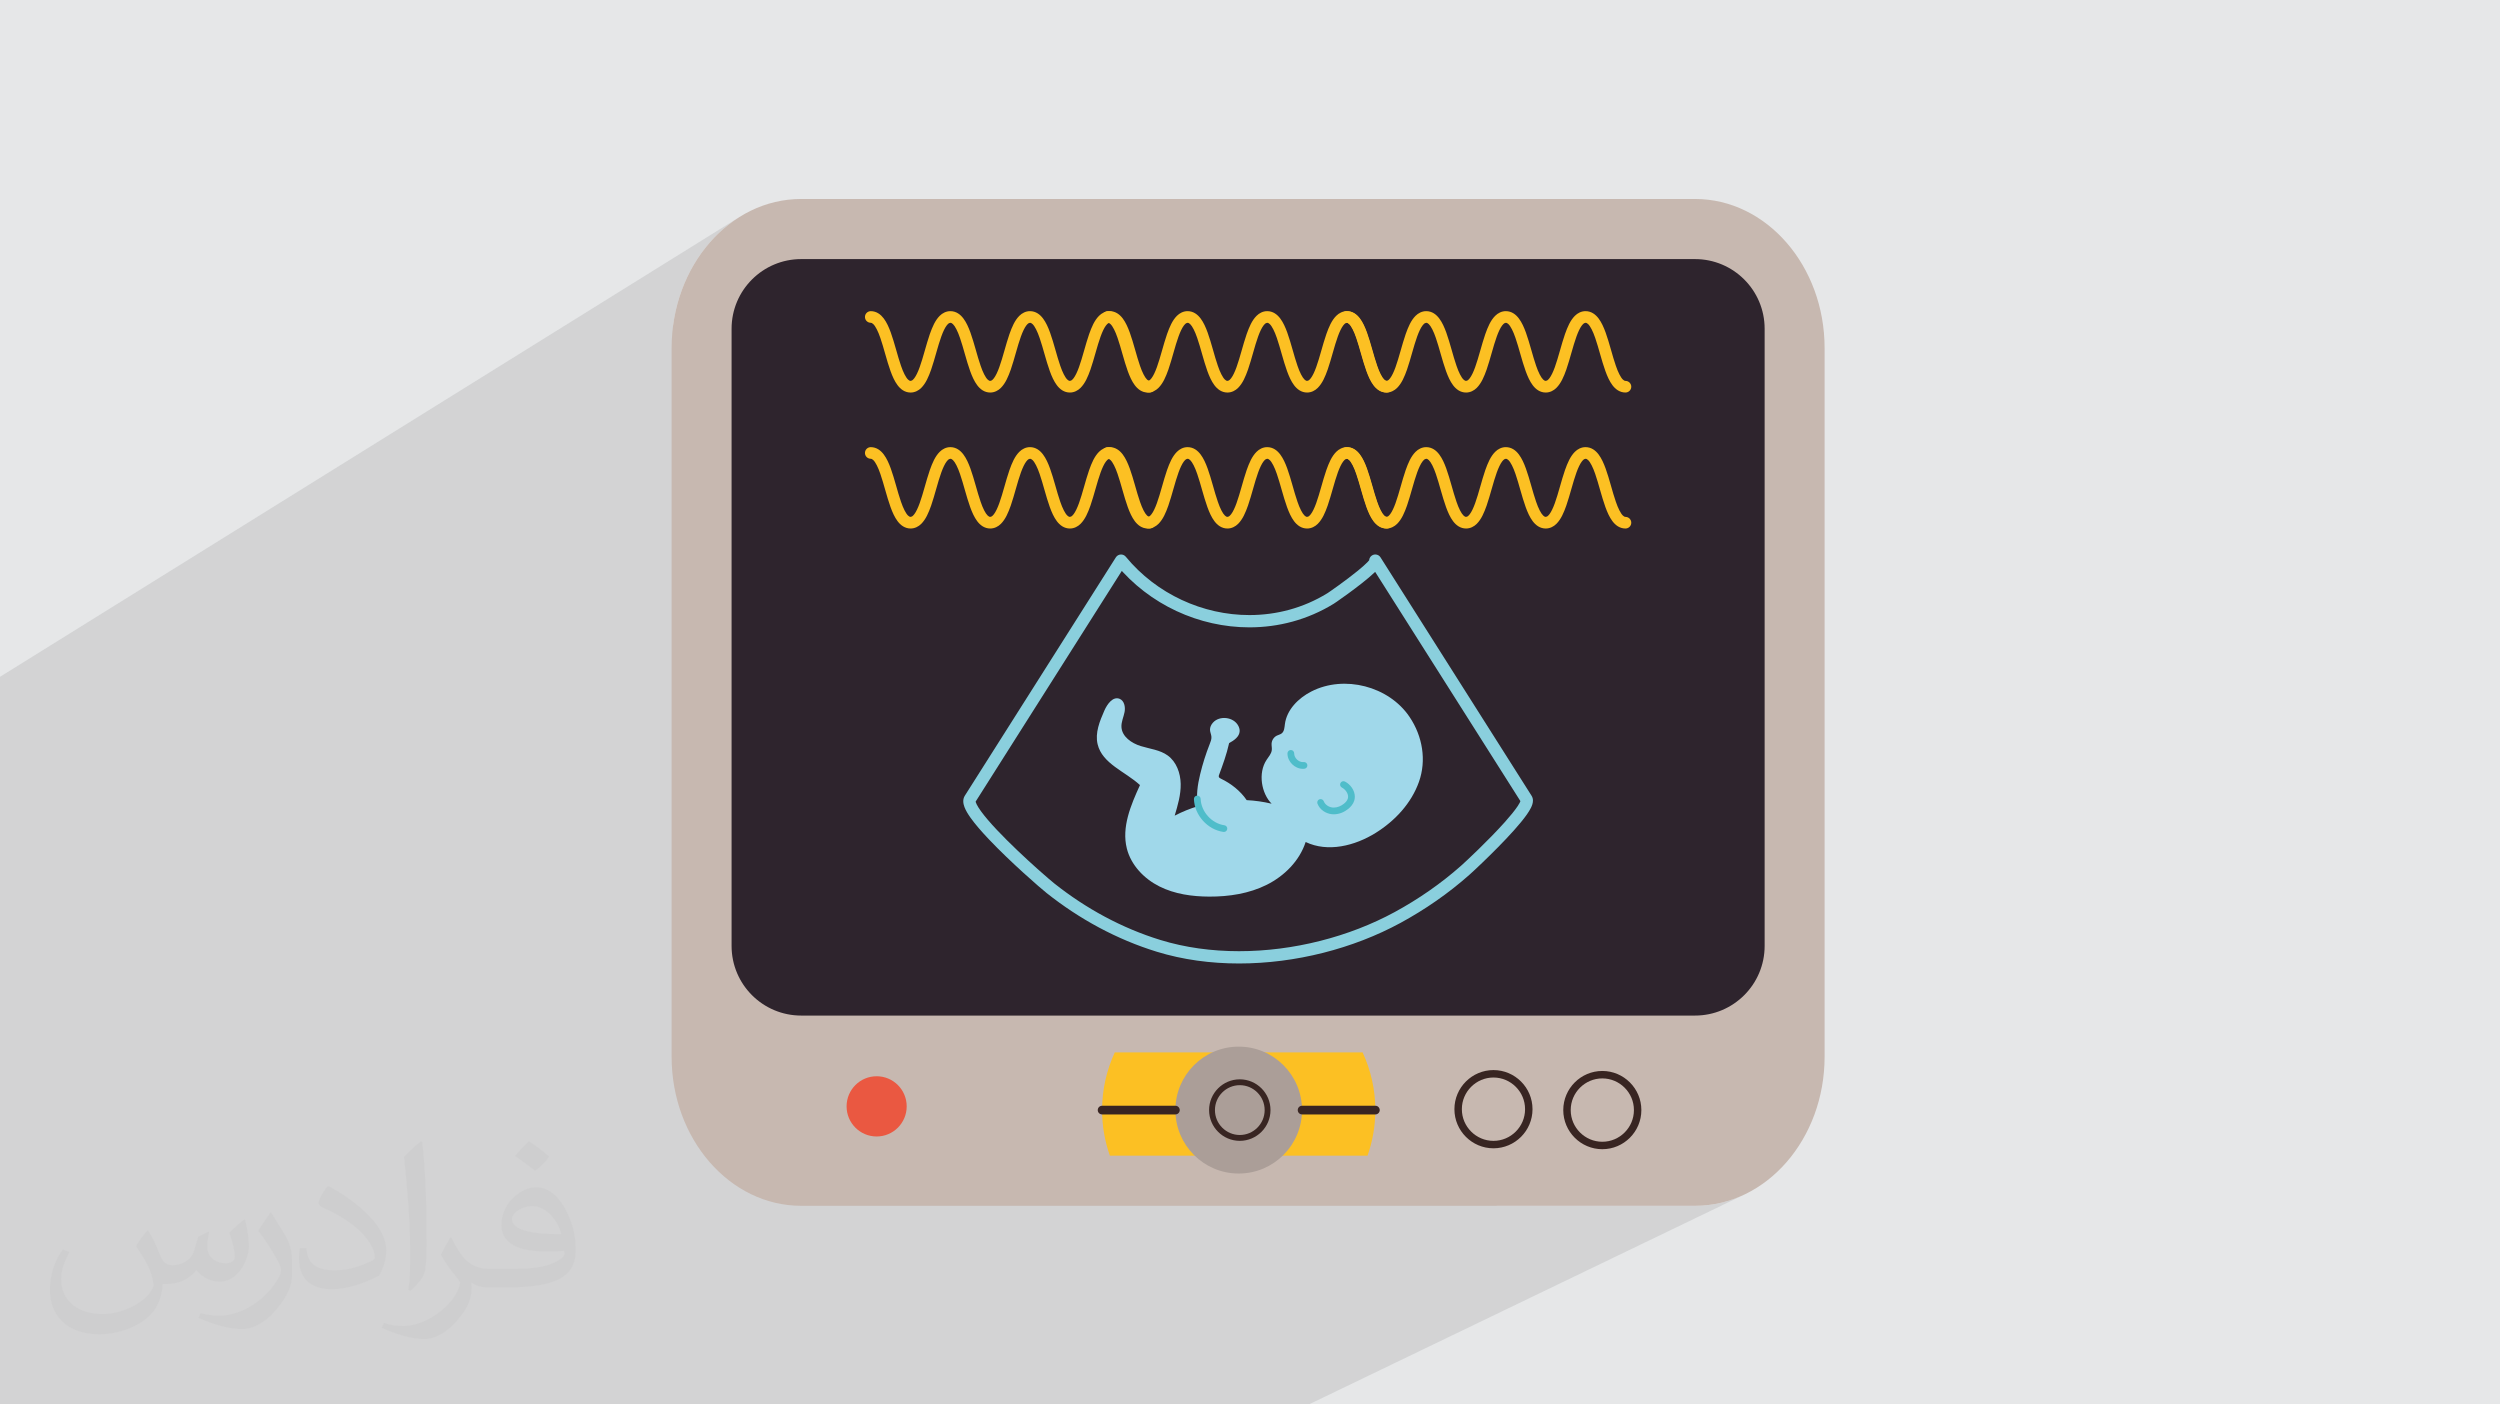
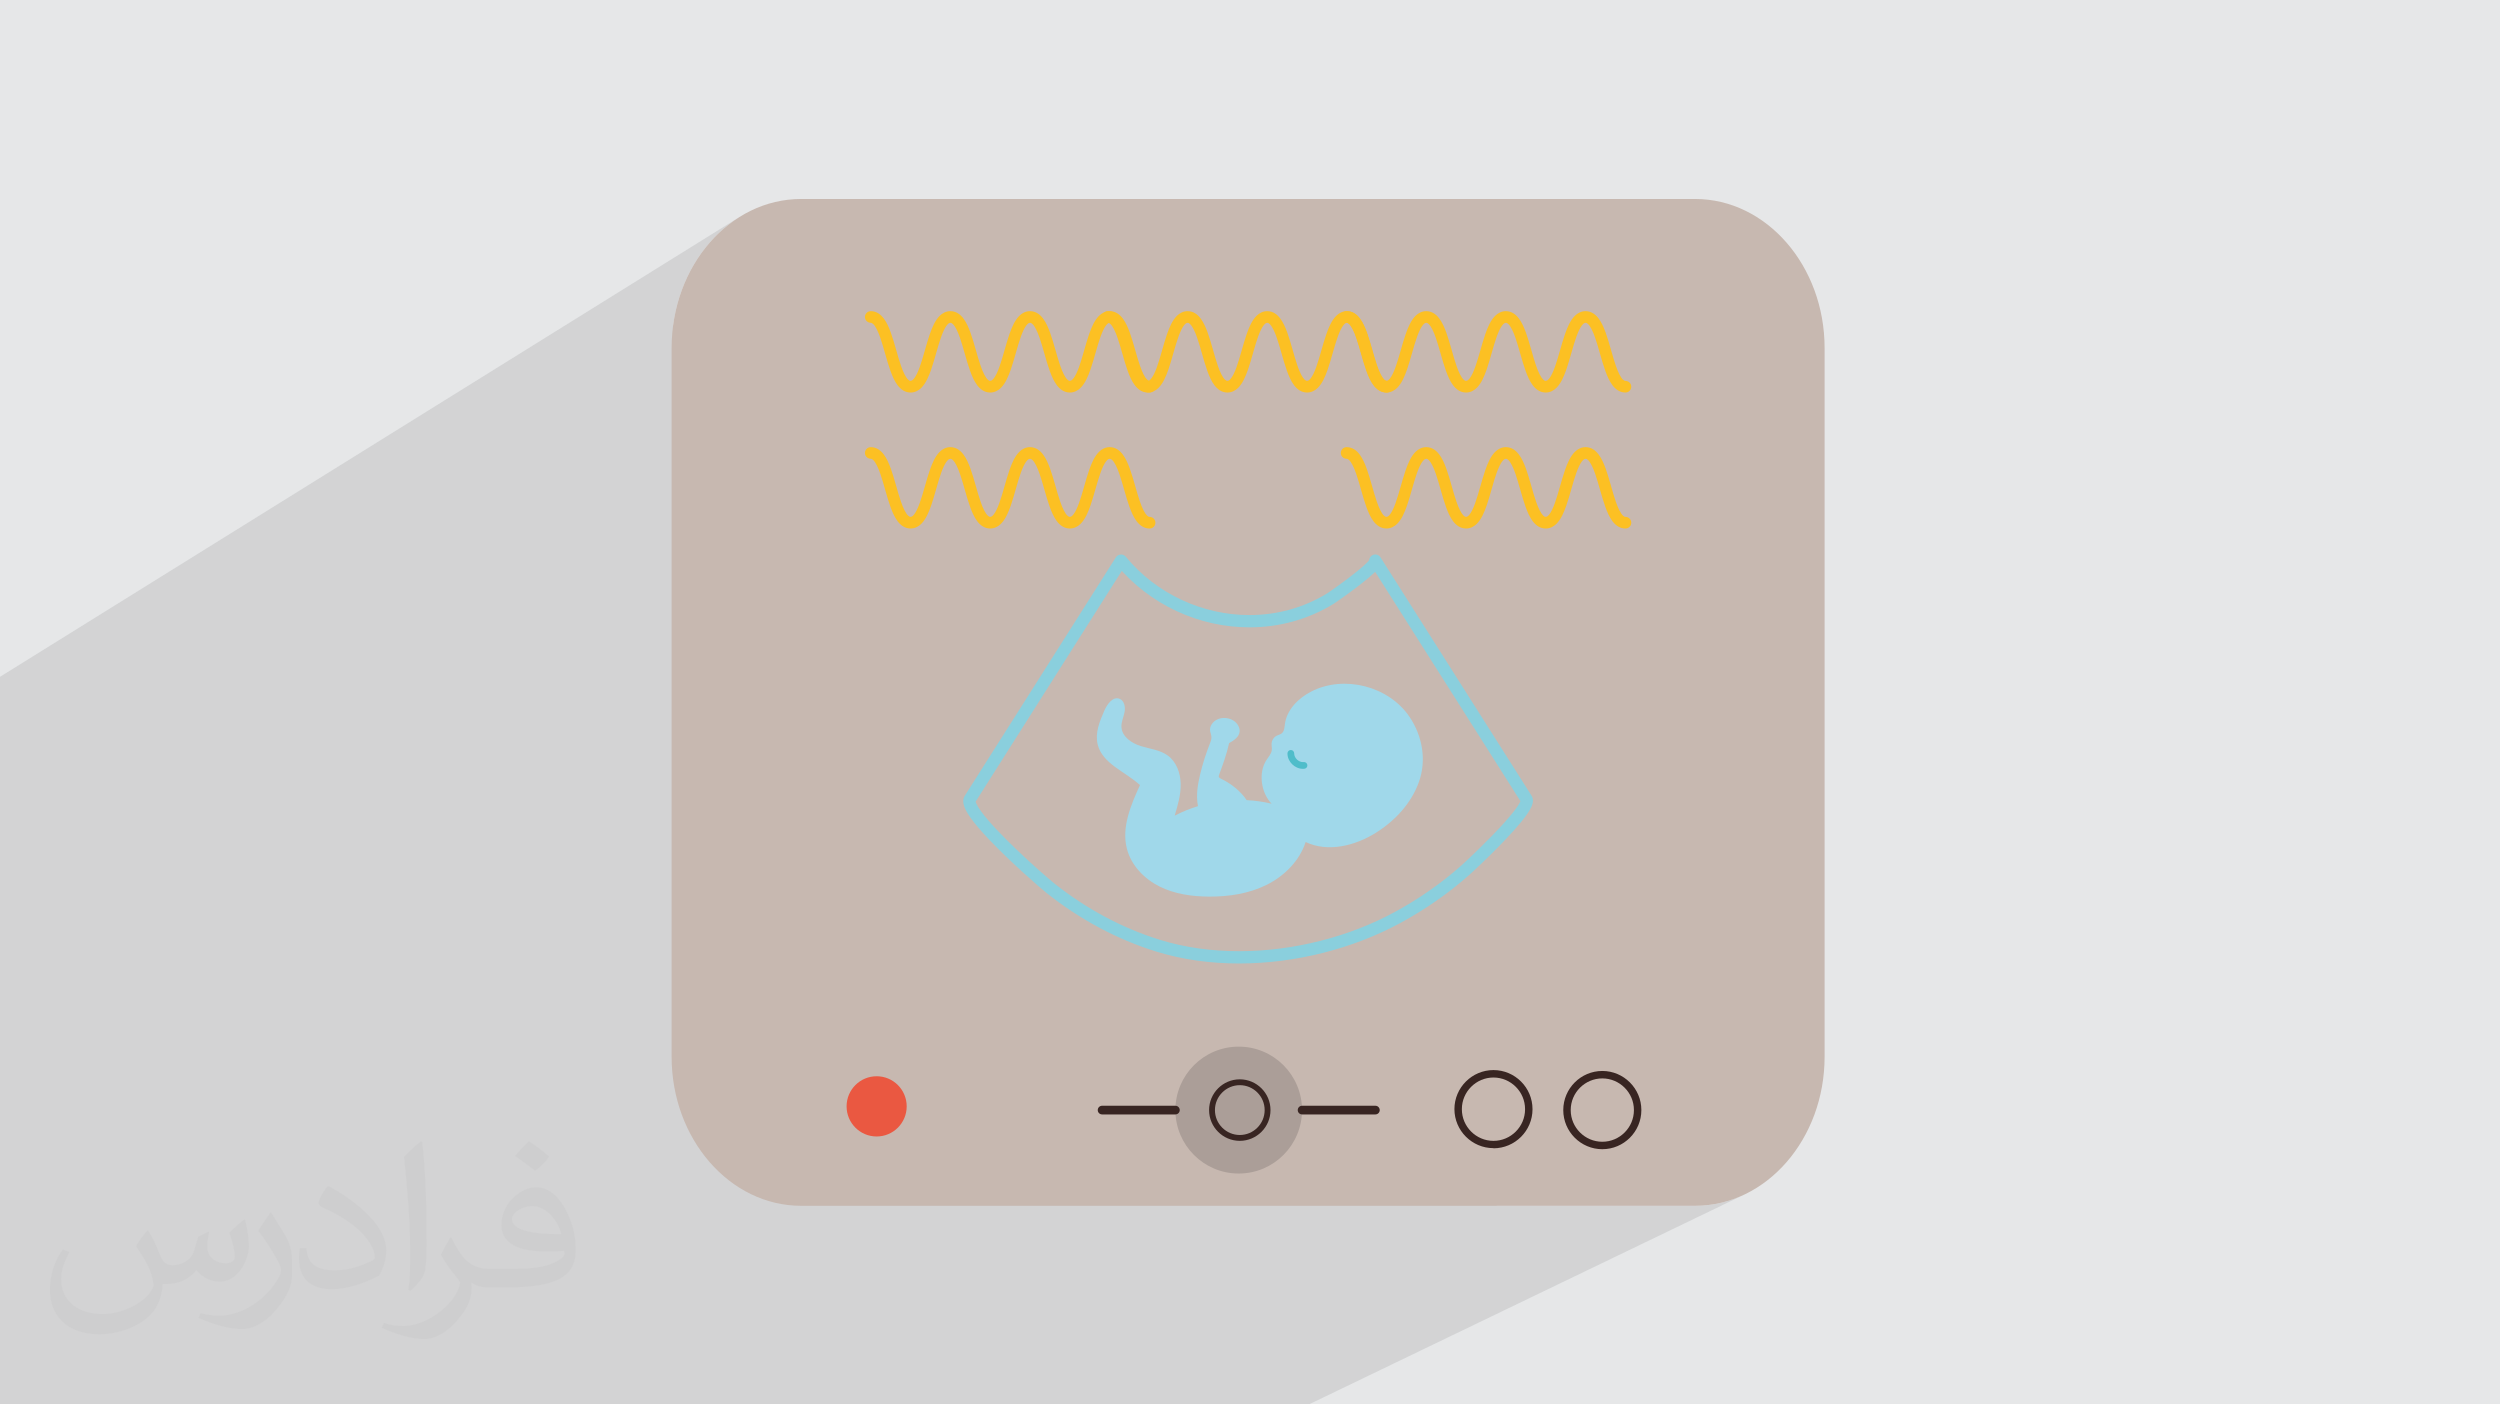
<svg xmlns="http://www.w3.org/2000/svg" xml:space="preserve" width="94.192mm" height="52.917mm" version="1.1" style="shape-rendering:geometricPrecision; text-rendering:geometricPrecision; image-rendering:optimizeQuality; fill-rule:evenodd; clip-rule:evenodd" viewBox="0 0 9419.16 5291.66">
  <defs>
    <style type="text/css">
   
    .fil0 {fill:#E6E7E8}
    .fil5 {fill:#FCC023;fill-rule:nonzero}
    .fil7 {fill:#EA5841;fill-rule:nonzero}
    .fil3 {fill:#C7B8B0;fill-rule:nonzero}
    .fil6 {fill:#AB9E98;fill-rule:nonzero}
    .fil10 {fill:#A0D8EA;fill-rule:nonzero}
    .fil9 {fill:#8ACFDD;fill-rule:nonzero}
    .fil8 {fill:#382522;fill-rule:nonzero}
    .fil11 {fill:#4FBDCA;fill-rule:nonzero}
    .fil4 {fill:#2E242D;fill-rule:nonzero}
    .fil2 {fill:#373435;fill-opacity:0.031}
    .fil1 {fill:#2B2A29;fill-opacity:0.102}
   
  </style>
  </defs>
  <g id="Layer_x0020_1">
    <polygon class="fil0" points="-0,0 9419.16,0 9419.16,5291.66 -0,5291.66 " />
    <polygon class="fil1" points="-0,4590.7 -0,4584.68 -0,4575.7 -0,4564.38 -0,4531.48 -0,4525.97 -0,4498.92 -0,4486.6 -0,4475.19 -0,4474.66 -0,4468.93 -0,4466.01 -0,4458.89 -0,4451.89 -0,4451.37 -0,4447.36 -0,4439.9 -0,4438.5 -0,4438.12 -0,4437.66 -0,4436.42 -0,4431.91 -0,4419.98 -0,4419.48 -0,4417.12 -0,4417.1 -0,4416.42 -0,4413.42 -0,4406.94 -0,4403.51 -0,4403.21 -0,4400.05 -0,4398.47 -0,4397.74 -0,4397.63 -0,4395.47 -0,4394.83 -0,4393.63 -0,4385.7 -0,4367.78 -0,4163.66 -0,4152.76 -0,4130.47 -0,4128.77 -0,4123.83 -0,4112.42 -0,4109.2 -0,4108.99 -0,4106.59 -0,4105.58 -0,4105.47 -0,4100.79 -0,4100.69 -0,4095.04 -0,4094.42 -0,4092.23 -0,4089.65 -0,4089.36 -0,4084.37 -0,4077.68 -0,4071.44 -0,4069.18 -0,4067.56 -0,4067.21 -0,4064.98 -0,4060.57 -0,4049.82 -0,4037.08 -0,4034.14 -0,4021.37 -0,4003.87 -0,4002.53 -0,3992.23 -0,3980.62 -0,3980.55 -0,3980.12 -0,3963.91 -0,3955.66 -0,3953.29 -0,3951.17 -0,3935.65 -0,3916.24 -0,3907.86 -0,3873.57 -0,3873.56 -0,3873.33 -0,3871.56 -0,3868.37 -0,3862.94 -0,3850.38 -0,3848.51 -0,3847.04 -0,3842.02 -0,3841.76 -0,3839.96 -0,3839.85 -0,3838.9 -0,3832 -0,3827.39 -0,3826.1 -0,3816.83 -0,3815.37 -0,3813.23 -0,3806.56 -0,3798.27 -0,3794.97 -0,3794.66 -0,3794.33 -0,3789.97 -0,3789.7 -0,3785.6 -0,3781.82 -0,3780.71 -0,3779.28 -0,3763.62 -0,3752.94 -0,3749.49 -0,3739.67 -0,3736.7 -0,3733 -0,3732.78 -0,3732.06 -0,3731.34 -0,3731.11 -0,3715.55 -0,3704.81 -0,3702.67 -0,3701.87 -0,3700.4 -0,3695.87 -0,3684.04 -0,3671.35 -0,3652.66 -0,3635.28 -0,3633.09 -0,3628.93 -0,3625.26 -0,3622.22 -0,3621.29 -0,3620.22 -0,3619.83 -0,3617.42 -0,3603.9 -0,3597.91 -0,3593.17 -0,3591.03 -0,3590.89 -0,3589.41 -0,3584.09 -0,3572.34 -0,3559.87 -0,3555.07 -0,3540.58 -0,3527.5 -0,3522.05 -0,3517.2 -0,3510.45 -0,3509.49 -0,3508.27 -0,3506.25 -0,3495.69 -0,3493.61 -0,3486.58 -0,3478.86 -0,3477.41 -0,3475.16 -0,3463.14 -0,3447.24 -0,3443.49 -0,3420.84 -0,3415.5 -0,3414.12 -0,3413.15 -0,3411.82 -0,3409.98 -0,3404.28 -0,3397.49 -0,3394.05 -0,3383.51 -0,3382.77 -0,3381.41 -0,3381.36 -0,3375.36 -0,3374.26 -0,3367.53 -0,3362.89 -0,3351.03 -0,3330.9 -0,3308.47 -0,3302.41 -0,3301.71 -0,3300.73 -0,3299.28 -0,3296.81 -0,3280.73 -0,3270.2 -0,3270.16 -0,3268.74 -0,3268.11 -0,3260.8 -0,3249.53 -0,3237.9 -0,3217.16 -0,3195.09 -0,3188.28 -0,3187.27 -0,3185.68 -0,3156.45 -0,3155.09 -0,3123.6 -0,3080.5 -0,3073.65 -0,3051.38 -0,3043.62 -0,2863.25 -0,2830.16 -0,2788.14 -0,2550.02 2786.05,817.59 2765.61,831.13 2745.8,845.76 2726.66,861.43 2708.22,878.13 2690.5,895.8 2673.53,914.41 2657.36,933.93 2642.01,954.33 2627.5,975.56 2613.88,997.59 2601.17,1020.38 2589.4,1043.91 2578.61,1068.13 2568.82,1093.01 2560.07,1118.51 2552.38,1144.6 2545.79,1171.24 2540.33,1198.39 2536.03,1226.03 2535.83,1227.82 2872.07,1020.93 2893.71,1007.78 2916.66,996.73 2940.77,987.91 2965.93,981.44 2991.99,977.46 3018.83,976.11 6386.07,976.11 6412.91,977.46 6438.97,981.44 6464.13,987.91 6488.24,996.73 6511.19,1007.78 6532.83,1020.93 6553.04,1036.04 6571.68,1052.98 6588.62,1071.61 6603.73,1091.82 6616.88,1113.46 6627.93,1136.4 6636.76,1160.52 6643.23,1185.67 6647.2,1211.73 6648.56,1238.57 6648.56,3563.87 6647.2,3590.71 6643.23,3616.77 6636.76,3641.92 6627.93,3666.04 6616.88,3688.98 6603.73,3710.62 6588.62,3730.83 6571.68,3749.46 6553.04,3766.4 6532.83,3781.51 6511.19,3794.66 6028.57,4035.45 6037.01,4035.02 6052.01,4035.79 6066.58,4038.04 6080.65,4041.68 6094.15,4046.65 6107,4052.86 6119.13,4060.24 6130.45,4068.73 6140.91,4078.23 6150.41,4088.69 6158.89,4100.02 6166.28,4112.14 6172.49,4124.99 6177.45,4138.5 6181.09,4152.57 6183.33,4167.15 6184.1,4182.15 6184.1,4182.71 6183.33,4197.71 6181.09,4212.29 6177.45,4226.36 6172.49,4239.87 6166.28,4252.72 6158.89,4264.84 6150.41,4276.17 6140.91,4286.63 6130.45,4296.13 6119.13,4304.61 6107,4311.99 5636.94,4543.04 6386.34,4543.04 6411.42,4542.31 6436.18,4540.13 6460.58,4536.56 6484.6,4531.61 6508.19,4525.32 6531.34,4517.74 6554.01,4508.9 6576.17,4498.82 4930.79,5291.66 4836.27,5291.66 4113.92,5291.66 4081.75,5291.66 4054.54,5291.66 4053.39,5291.66 4027.38,5291.66 3937.78,5291.66 3936.7,5291.66 3879.85,5291.66 3716.47,5291.66 3685.61,5291.66 3684.54,5291.66 3683.93,5291.66 3657.05,5291.66 3656.46,5291.66 3630.14,5291.66 3557.84,5291.66 3544.83,5291.66 3542.83,5291.66 3541.71,5291.66 3517.91,5291.66 3510.79,5291.66 3485.65,5291.66 3483.34,5291.66 3290.69,5291.66 3289.58,5291.66 3284.15,5291.66 3211.46,5291.66 3164.51,5291.66 3151.9,5291.66 3125.76,5291.66 3093.16,5291.66 3022.15,5291.66 3003.33,5291.66 3001.75,5291.66 2987.61,5291.66 2957.13,5291.66 2912.48,5291.66 2883.3,5291.66 2851.65,5291.66 2841.13,5291.66 2828.99,5291.66 2745.74,5291.66 2736.64,5291.66 2725.95,5291.66 2719.54,5291.66 2699.47,5291.66 2698.93,5291.66 2695.67,5291.66 2692.03,5291.66 2678.28,5291.66 2613.79,5291.66 2612.97,5291.66 2607.35,5291.66 2577.97,5291.66 2564.13,5291.66 2546.9,5291.66 2539.62,5291.66 2536.67,5291.66 2524.08,5291.66 2518.84,5291.66 2433.15,5291.66 2415.47,5291.66 2414.66,5291.66 2318.88,5291.66 2309.6,5291.66 2307.75,5291.66 2290.34,5291.66 2289.45,5291.66 2264.14,5291.66 2263.93,5291.66 2243.79,5291.66 2215.34,5291.66 2107.8,5291.66 2062.33,5291.66 2048.74,5291.66 2007.96,5291.66 1988.49,5291.66 1982.32,5291.66 1978.65,5291.66 1965.84,5291.66 1964.09,5291.66 1907.43,5291.66 1808.95,5291.66 1748.9,5291.66 1690.09,5291.66 1667.23,5291.66 1664.01,5291.66 1609.18,5291.66 1590.01,5291.66 1412.89,5291.66 1363.67,5291.66 1289.59,5291.66 1248.17,5291.66 1248.01,5291.66 1155.77,5291.66 1097.19,5291.66 990.65,5291.66 989.1,5291.66 980.65,5291.66 954.02,5291.66 916.85,5291.66 902.1,5291.66 902.07,5291.66 897.94,5291.66 893.81,5291.66 890.34,5291.66 886.28,5291.66 885.28,5291.66 884.14,5291.66 540.21,5291.66 536.75,5291.66 527.62,5291.66 524.95,5291.66 523.1,5291.66 511.19,5291.66 497.42,5291.66 485.67,5291.66 466.32,5291.66 465.98,5291.66 316.08,5291.66 310.4,5291.66 291.88,5291.66 216.9,5291.66 213.08,5291.66 174.71,5291.66 156.51,5291.66 145.45,5291.66 140.77,5291.66 134.88,5291.66 125.86,5291.66 87.56,5291.66 84.11,5291.66 72.76,5291.66 63.28,5291.66 59.16,5291.66 48.2,5291.66 45.56,5291.66 34.27,5291.66 14.33,5291.66 14.1,5291.66 10.92,5291.66 -0,5291.66 -0,5283.67 -0,5276.34 -0,5219.55 -0,5217.04 -0,5213.78 -0,5206.1 -0,5192.21 -0,5182.77 -0,5170.74 -0,5155.37 -0,5153.57 -0,5147.88 -0,5140.88 -0,5134.81 -0,5133.88 -0,5128.15 -0,5124.71 -0,5116.27 -0,5103.15 -0,5101.58 -0,5087.12 -0,5075.97 -0,5057.97 -0,5055.77 -0,5054.46 -0,5050.42 -0,5049.81 -0,5044.15 -0,5043.75 -0,5043 -0,5041.34 -0,5021.21 -0,5019.06 -0,5005.43 -0,5001.24 -0,5000.95 -0,4991.89 -0,4976.03 -0,4961.61 -0,4959.78 -0,4954.13 -0,4947.06 -0,4946.68 -0,4944.03 -0,4939.99 -0,4938.49 -0,4934.52 -0,4934.34 -0,4928.3 -0,4927.95 -0,4925.98 -0,4922.46 -0,4909 -0,4908.58 -0,4896.03 -0,4849.14 -0,4839.03 -0,4819.12 -0,4809.69 -0,4809.18 -0,4802.19 -0,4801.6 -0,4800.39 -0,4782.05 -0,4773.8 -0,4773.13 -0,4761.85 -0,4739.86 -0,4716.2 -0,4712.48 -0,4683.89 -0,4674.17 -0,4656.35 -0,4649.34 -0,4648.79 " />
    <path class="fil2" d="M557.98 4636.29c17.98,27.25 29.64,53.44 41.02,82.55 8.46,16.94 12.95,48.16 52.65,48.16 11.63,0 28.32,-3.43 43.13,-11.63 16.66,-8.74 29.36,-21.97 35.99,-42.06l15.87 -53.44 38.63 -19.05 2.64 2.64c-5.28,20.12 -6.6,39.42 -6.6,54.51 0,44.7 38.63,61.65 69.32,61.65 17.98,0 34.14,-8.74 34.14,-25.15 0,-21.16 -8.99,-57.15 -20.65,-89.43 17.98,-17.98 35.99,-35.99 56.62,-50.55l3.17 1.6c8.99,38.1 14.02,75.67 14.02,100.81 0,24.61 -10.85,51.87 -19.84,69.6 -18.52,34.92 -51.33,62.71 -91.01,62.71 -30.15,0 -63.75,-15.09 -86.79,-43.13l-1.32 0c-21.69,27 -55.3,51.33 -109.02,51.33l-16.66 0c-2.64,35.46 -10.31,60.58 -21.97,83.08 -32,62.43 -127,106.63 -216.43,106.63 -124.36,0 -186.79,-71.7 -186.79,-167.21 0,-59 19.3,-113.77 48.95,-152.65l24.33 10.06c-18.52,35.46 -30.96,68.78 -30.96,101.6 0,89.43 72.77,132.03 156.64,132.03 77.8,0 174.09,-49.48 191.57,-106.88 -6.6,-62.71 -30.15,-92.07 -66.14,-149.22 10.85,-19.05 24.87,-38.1 42.34,-58.47l3.17 0 0 0 0 0 -0.02 -0.09zm1434.31 -336.55c26.19,16.41 51.87,35.71 76.99,57.94 -14.02,19.84 -31.5,37.85 -53.19,53.72 -25.15,-20.37 -50.27,-37.85 -75.95,-56.36 17.45,-19.58 34.67,-38.35 52.12,-55.3l0 0 0 0 0 0 0 0 0 0 0.03 0zm13.49 244.48c-42.34,0 -76.99,27.79 -76.99,48.41 0,44.2 84.66,57.94 186,57.4 -12.7,-51.87 -57.15,-105.84 -109.02,-105.84l0.01 0.03zm-95 236.55c55.04,0 103.2,-1.6 139.95,-10.85 41.02,-10.31 75.67,-30.96 75.67,-45.24 0,-3.71 0,-8.2 -1.32,-11.91 -23.01,2.11 -49.48,2.11 -72.49,2.11 -74.6,0 -131.75,-16.94 -154.25,-58.75 -5.56,-11.63 -9.52,-24.61 -9.52,-39.42 0,-40.49 17.45,-79.91 48.16,-107.16 25.65,-22.48 53.97,-36.5 82.8,-36.5 52.12,0 93.65,41.81 122.76,107.7 15.87,35.99 26.72,77.52 26.72,129.92 0,34.92 -9.52,64.29 -31.22,85.98 -40.49,39.17 -115.09,53.97 -229.39,53.97l-51.87 0 0 0 -13.49 0c-28.32,0 -48.69,-5.03 -64.82,-17.45l-2.64 0c0.79,6.6 1.32,12.95 1.32,19.05 0,25.65 -8.46,58.47 -25.65,84.66 -50.8,75.41 -105.84,108.2 -153.47,108.2 -48.16,0 -107.16,-18.52 -160.35,-42.6l9.52 -18.52c17.2,7.14 41.02,11.91 73.81,11.91 85.98,0 198.96,-82.55 212.98,-163.25 -3.17,-6.6 -8.99,-15.34 -17.2,-24.61 -25.15,-29.9 -41.02,-54.76 -55.83,-80.95 12.7,-25.15 24.33,-45.24 35.18,-63.5l4.5 -0.53c36.78,74.88 70.1,117.73 144.45,117.73l11.63 0 0 0 53.97 0 0 0 0 0 0 0 0 0 0 0 0.09 0.01zm-372.54 79.12c6.35,-34.39 6.88,-73.02 6.88,-109.02l0 -53.44c0,-99.75 -12.7,-244.73 -23.01,-339.19 17.98,-19.3 43.13,-42.06 62.97,-57.4l5.82 1.6c13.49,118.8 16.66,256.39 16.66,383.64 0,33.35 -1.32,65.89 -4.5,89.69 -1.85,30.15 -19.3,52.91 -56.62,87.83l-8.2 -3.71zm-383.38 -157.43c1.85,46.84 24.87,83.62 105.31,83.62 50.01,0 92.33,-12.95 139.17,-35.18 8.46,-3.71 12.95,-8.74 12.95,-12.95 0,-29.36 -22.48,-68.25 -60.32,-103.71 -36.78,-33.35 -85.47,-62.71 -130.96,-82.3 -15.62,-6.6 -20.65,-13.49 -20.65,-20.12 0,-13.49 17.98,-41.81 32.82,-62.18l5.03 -0.53c52.12,27.25 110.34,67.74 153.47,112.7 39.17,41.53 63.5,83.62 63.5,129.39 0,33.86 -10.31,65.61 -27,95.25 -57.15,28.83 -118.01,50.8 -178.33,50.8 -73.28,0 -123.29,-34.39 -123.29,-115.09 0,-8.74 0,-22.22 3.17,-39.7l25.15 0 0 0 0 0 0 0 0 0 0 0 -0.02 0zm-132.57 -133.1l45.52 73.56c16.66,27.25 32.28,56.9 32.28,103.71l0 59.79c0,48.41 -30.96,100.28 -80.95,151.61 -39.17,34.67 -73.81,49.48 -105.84,49.48 -47.62,0 -102.13,-14.81 -165.1,-41.81l7.14 -18.52c19.84,5.28 42.85,9.78 71.17,9.78 90.5,-0.53 183.08,-66.67 225.42,-147.37 5.03,-9.27 6.88,-17.98 6.88,-24.08 0,-9.27 -5.03,-19.58 -8.99,-28.83 -23.01,-43.38 -48.69,-83.08 -76.99,-119.86 14.81,-23.29 29.64,-45.77 45.77,-68l3.71 0.53 0 0 0 0 0 0 0 0 0 0 -0.02 0.01z" />
    <path class="fil3" d="M6386.34 4543.04l-3367.81 0c-269.15,0 -488.13,-252 -488.13,-561.77l0 -2669.8c0,-309.77 218.98,-561.79 488.13,-561.79l3367.81 0c269.17,0 488.15,252.02 488.15,561.79l0 2669.8c0,309.77 -218.98,561.77 -488.15,561.77z" />
-     <path class="fil4" d="M6386.07 3826.33l-3367.24 0c-144.98,0 -262.47,-117.49 -262.47,-262.46l0 -2325.3c0,-144.97 117.49,-262.46 262.47,-262.46l3367.24 0c144.97,0 262.49,117.49 262.49,262.46l0 2325.3c0,144.97 -117.52,262.46 -262.49,262.46z" />
-     <path class="fil5" d="M5152.41 4354.22c18.94,-53.75 29.36,-111.54 29.36,-171.78 0,-77.66 -17.24,-151.24 -47.89,-217.29l-933.7 0c-30.65,66.05 -47.87,139.63 -47.87,217.29 0,60.24 10.39,118.03 29.34,171.78l970.76 0z" />
    <path class="fil6" d="M4905.59 4182.44c0,132.02 -106.8,239.05 -238.55,239.05 -131.75,0 -238.55,-107.03 -238.55,-239.05 0,-132.04 106.8,-239.09 238.55,-239.09 131.75,0 238.55,107.05 238.55,239.09z" />
    <path class="fil7" d="M3416.11 4168.41c0,62.67 -50.68,113.45 -113.23,113.45 -62.52,0 -113.2,-50.78 -113.2,-113.45 0,-62.67 50.68,-113.47 113.2,-113.47 62.55,0 113.23,50.8 113.23,113.47z" />
    <path class="fil8" d="M4152.31 4198.81l276.18 0c9.05,0 16.39,-7.32 16.39,-16.37 0,-9.04 -7.34,-16.39 -16.39,-16.39l-276.18 0c-9.03,0 -16.37,7.35 -16.37,16.39 0,9.05 7.34,16.37 16.37,16.37z" />
    <path class="fil8" d="M4905.82 4198.81l276.18 0c9.05,0 16.36,-7.32 16.36,-16.37 0,-9.04 -7.31,-16.39 -16.36,-16.39l-276.18 0c-9.05,0 -16.39,7.35 -16.39,16.39 0,9.05 7.34,16.37 16.39,16.37z" />
-     <path class="fil8" d="M5626.88 4312.42l0 -14.04c-32.71,0 -62.41,-13.35 -84.06,-34.97 -21.64,-21.65 -35,-51.33 -35,-84.06l0 -0.59c0,-32.74 13.36,-62.44 35,-84.06 21.65,-21.62 51.35,-34.98 84.06,-34.98 32.74,0 62.42,13.36 84.06,34.98 21.63,21.62 34.98,51.32 34.98,84.06l0 0.59c0,32.73 -13.35,62.41 -34.98,84.06 -21.64,21.62 -51.32,34.97 -84.06,34.97l0 28.05c81.01,-0.05 147.04,-66.1 147.11,-147.08l0 -0.59c-0.07,-81 -66.1,-147.06 -147.11,-147.1 -80.98,0.04 -147.06,66.1 -147.1,147.1l0 0.59c0.04,81 66.12,147.03 147.1,147.08l0 -14.01z" />
+     <path class="fil8" d="M5626.88 4312.42l0 -14.04c-32.71,0 -62.41,-13.35 -84.06,-34.97 -21.64,-21.65 -35,-51.33 -35,-84.06l0 -0.59c0,-32.74 13.36,-62.44 35,-84.06 21.65,-21.62 51.35,-34.98 84.06,-34.98 32.74,0 62.42,13.36 84.06,34.98 21.63,21.62 34.98,51.32 34.98,84.06l0 0.59c0,32.73 -13.35,62.41 -34.98,84.06 -21.64,21.62 -51.32,34.97 -84.06,34.97l0 28.05c81.01,-0.05 147.04,-66.1 147.11,-147.08l0 -0.59c-0.07,-81 -66.1,-147.06 -147.11,-147.1 -80.98,0.04 -147.06,66.1 -147.1,147.1c0.04,81 66.12,147.03 147.1,147.08l0 -14.01z" />
    <path class="fil8" d="M4671.12 4287.32l0 -11.05c-25.73,0 -49.1,-10.51 -66.11,-27.51 -17,-17.02 -27.51,-40.37 -27.51,-66.12l0 -0.44c0,-25.73 10.51,-49.08 27.51,-66.13 17.01,-16.99 40.38,-27.5 66.11,-27.5 25.76,0 49.11,10.51 66.13,27.53 17.02,17.02 27.5,40.37 27.53,66.1l0 0.44c-0.03,25.75 -10.51,49.1 -27.53,66.12 -17.02,17 -40.37,27.51 -66.13,27.51l0 22.07c63.72,-0.04 115.66,-52 115.7,-115.7l0 -0.44c-0.04,-63.7 -51.98,-115.66 -115.7,-115.7 -63.69,0.04 -115.64,52 -115.69,115.7l0 0.44c0.05,63.7 52,115.66 115.69,115.7l0 -11.02z" />
    <path class="fil8" d="M6037.01 4315.78l0 -14.03c-32.73,0 -62.44,-13.36 -84.08,-34.98 -21.63,-21.62 -34.98,-51.33 -34.98,-84.06l0 -0.56c0,-32.74 13.35,-62.44 34.98,-84.08 21.64,-21.62 51.35,-34.98 84.08,-34.98 32.71,0 62.41,13.36 84.06,34.98 21.62,21.64 34.98,51.34 34.98,84.08l0 0.56c0,32.73 -13.36,62.44 -34.98,84.06 -21.65,21.62 -51.35,34.98 -84.06,34.98l0 28.07c80.99,-0.05 147.04,-66.1 147.09,-147.11l0 -0.56c-0.05,-81.01 -66.1,-147.06 -147.09,-147.13 -81.03,0.07 -147.06,66.12 -147.12,147.13l0 0.56c0.06,81.01 66.09,147.06 147.12,147.11l0 -14.04z" />
    <g id="_2139309702224">
      <path class="fil9" d="M5751.06 3010.79l19.56 -12.4 -569.36 -898.53c-6.86,-10.8 -21.15,-14 -31.95,-7.16 -10.82,6.83 -14.04,21.14 -7.18,31.94l16.31 -10.31 -19.36 0c-0.05,2.63 0.73,6.73 3.05,10.31l16.31 -10.31 -19.36 0 15.39 0 -14.66 -4.88c-0.26,0.83 -0.71,2.34 -0.73,4.88l15.39 0 -14.66 -4.88 8.3 2.76 -7.98 -3.6 -0.32 0.84 8.3 2.76 -7.98 -3.6 2.02 0.91 -1.94 -1.05 -0.08 0.14 2.02 0.91 -1.94 -1.05c-0.15,0.47 -3.21,4.68 -7.94,9.48 -8.35,8.68 -21.78,20.47 -36.99,32.83 -22.89,18.62 -49.98,38.85 -72.21,54.9 -11.11,8.03 -21.02,15.02 -28.59,20.29 -3.77,2.63 -6.97,4.83 -9.4,6.46 -2.38,1.61 -4.21,2.8 -4.51,2.97 -90.67,55.7 -191.93,81.93 -293.16,81.94 -175.32,0.04 -350.09,-79.05 -465.79,-219.79 -4.71,-5.74 -11.89,-8.85 -19.3,-8.4 -7.43,0.45 -14.16,4.43 -18.14,10.71l-569.36 898.53 -0.4 0.64c-3.83,6.51 -5.17,13.6 -5.15,19.77 0.05,8.04 1.91,15.05 4.49,21.97 4.92,12.88 12.72,25.79 22.73,39.94 17.47,24.62 41.85,52.55 69.35,81.56 41.21,43.46 89.36,89.05 130.37,126.35 20.5,18.67 39.2,35.2 54.34,48.35 15.18,13.16 26.66,22.82 33.29,28.07 123.15,97.73 263.61,174.23 414.35,220.68 98.39,30.29 203.62,44.34 310.06,44.36 212.54,-0.05 430.02,-55.95 608.41,-152.95 92.62,-50.38 179.93,-110.75 259.06,-180.82 7.42,-6.57 25.41,-23.14 48.67,-45.47 34.87,-33.46 81.16,-79.4 119.23,-121.92 19.06,-21.29 36.03,-41.67 48.78,-59.75 6.36,-9.1 11.7,-17.59 15.79,-25.86 3.96,-8.39 7.25,-16.23 7.45,-26.89 0.02,-5.37 -1.16,-11.95 -5.02,-18.02l-19.56 12.39 -19.57 12.38 10.66 -6.75 -12.81 0c-0.02,0.92 0.24,3.72 2.15,6.75l10.66 -6.75 -12.81 0 4.45 0 -4.44 -0.54 -0.01 0.54 4.45 0 -4.44 -0.54 -0.29 1.17c-0.89,3.22 -4.73,10.98 -10.92,20.19 -10.82,16.29 -28.42,37.79 -48.78,60.53 -30.59,34.19 -67.53,71.53 -98.88,102.1 -31.32,30.53 -57.32,54.57 -65.46,61.77 -76.35,67.61 -160.79,126.02 -250.48,174.82 -171.03,93.11 -381.91,147.36 -586.29,147.31 -102.37,0 -203.1,-13.57 -296.43,-42.31 -144.79,-44.61 -280.26,-118.29 -399.2,-212.7 -9.04,-7.18 -33.15,-27.65 -63.37,-54.65 -45.44,-40.59 -105.47,-96.57 -153.59,-147.71 -24.05,-25.53 -45.13,-49.93 -59.63,-70 -7.25,-10 -12.82,-18.94 -16.24,-25.84 -1.71,-3.46 -2.87,-6.39 -3.5,-8.49 -0.66,-2.09 -0.71,-3.27 -0.71,-3.27l-7.58 0 6.33 3.72c1.2,-1.99 1.27,-3.7 1.25,-3.72l-7.58 0 6.33 3.72 -19.95 -11.73 19.57 12.39 569.36 -898.52 -19.56 -12.4 -17.88 14.72c124.93,151.77 312.39,236.62 501.54,236.67 109.21,0.02 219.12,-28.39 317.41,-88.79 2.55,-1.57 6.2,-4.05 11.93,-7.98 19.63,-13.53 59.47,-41.91 94.96,-69.93 17.76,-14.03 34.36,-27.88 47.2,-40.19 6.43,-6.21 11.91,-11.94 16.45,-17.82 2.28,-2.97 4.33,-5.96 6.19,-9.62 1.76,-3.66 3.72,-8.01 3.84,-14.99 0.06,-4.21 -1.09,-9.7 -4.13,-14.45 -3.31,-5.23 -8.46,-8.85 -14.49,-10.2 -6.04,-1.37 -12.24,-0.29 -17.46,3.02 -5.24,3.3 -8.85,8.45 -10.21,14.48 -1.36,6.06 -0.28,12.25 3.03,17.48l569.36 898.52 19.57 -12.39z" />
      <path class="fil10" d="M5183.53 3137.77c72.57,-45.25 134.15,-111.57 162.71,-192.32 28.53,-80.74 13.89,-171.2 -35.67,-244.64 -77.93,-115.54 -245.89,-158.93 -369.84,-95.56 -48.9,25.01 -92.61,68.59 -99.69,123.14 -1.63,12.45 -2.1,26.81 -11.91,34.64 -5.33,4.24 -12.35,5.53 -18.45,8.55 -10.98,5.43 -18.74,16.89 -19.71,29.12 -0.66,8.41 1.69,16.94 0.72,25.34 -1.62,13.87 -11.76,24.95 -19.48,36.57 -33.72,50.72 -19.09,127.41 18.82,165.46 -30.82,-7.37 -62.32,-11.82 -93.95,-13.44 -23.35,-34.62 -58.79,-62.52 -96.81,-80.72 -3.47,-1.66 -7.33,-3.71 -8.25,-7.45 -0.6,-2.43 0.27,-4.99 1.16,-7.36 14.03,-37.99 28.05,-75.99 37.73,-119.32 18.49,-10.09 39.07,-24.18 39.73,-45.25 0.2,-6.87 -1.85,-13.64 -5,-19.72 -17.44,-33.93 -71.33,-40.37 -96.23,-11.5 -6.35,7.4 -10.92,16.8 -10.54,26.52 0.35,9.05 4.89,17.48 5.42,26.5 0.58,9.24 -3.02,18.14 -6.43,26.75 -14.69,37.16 -26.78,75.4 -36.12,114.27 -9.44,39.25 -15.98,80.6 -8.1,119.89 -30.28,9.27 -59.74,21.21 -87.84,35.85 11.62,-39 23.39,-78.77 22.66,-119.48 -0.73,-40.71 -15.93,-83.25 -48.82,-107.16 -29.24,-21.3 -67.28,-24.87 -101.81,-35.61 -34.55,-10.77 -70.62,-35.36 -72.57,-71.55 -1.04,-19.35 8.1,-37.64 11.74,-56.67 3.65,-19.02 -1.01,-42.94 -19.06,-49.91 -24.87,-9.61 -46.21,19.74 -56.94,44.19 -17.7,40.34 -35.79,84.34 -25.54,127.2 17.56,73.53 104.1,102.57 159.57,153.82 -34.52,75.53 -69.82,158.53 -49.46,239.04 15.86,62.69 64.73,113.61 122.41,142.62 57.66,29.02 123.47,38.22 188,38.48 74.45,0.28 150.16,-11.25 216.78,-44.57 66.61,-33.32 123.44,-90.24 146.5,-161.17 83.66,40.05 185.55,14.52 264.27,-34.55z" />
-       <path class="fil11" d="M4498.33 3010.63c1.03,30.57 13.97,59.28 33.88,81.47 19.95,22.18 47.09,38.09 77.35,42.33 6.94,0.95 13.35,-3.9 14.31,-10.83 0.98,-6.94 -3.87,-13.36 -10.82,-14.32 -23.52,-3.25 -45.63,-15.96 -61.94,-34.15 -16.34,-18.15 -26.66,-41.53 -27.4,-65.33 -0.23,-7.01 -6.09,-12.51 -13.1,-12.28 -7.01,0.22 -12.5,6.1 -12.28,13.11z" />
      <path class="fil11" d="M4850.72 2838.28l0 0.73c0.04,15.87 7.24,30.13 17.78,40.48 10.55,10.33 24.85,17.18 40.48,17.23 1.81,0 3.65,-0.1 5.48,-0.29 6.97,-0.75 12.01,-7.01 11.27,-13.98 -0.75,-6.96 -6.99,-12.02 -13.97,-11.27l-2.78 0.16c-7.88,0.05 -16.36,-3.72 -22.71,-9.97 -6.38,-6.24 -10.19,-14.48 -10.16,-22.36l0 -0.35c0.11,-7.02 -5.49,-12.78 -12.5,-12.89 -7.01,-0.1 -12.78,5.5 -12.89,12.51z" />
-       <path class="fil11" d="M5055.79 2967.21c6.5,3.42 12.61,8.9 16.81,15.16 4.25,6.28 6.56,13.16 6.54,19.39 0,2.59 -0.38,5.1 -1.18,7.57 -2.02,6.5 -7.27,13.02 -14.16,18.59 -11.16,9.11 -25.21,14.79 -38.46,14.74 -1.6,0 -3.2,-0.07 -4.78,-0.23 -14.47,-1.39 -28.59,-11.19 -33.06,-23.57 -2.49,-6.55 -9.83,-9.85 -16.39,-7.36 -6.55,2.49 -9.84,9.83 -7.35,16.38 8.97,23.06 31.06,37.32 54.2,39.81 2.47,0.24 4.92,0.36 7.38,0.36 20.33,-0.03 39.42,-8.21 54.48,-20.43 9.15,-7.48 18.04,-17.32 22.33,-30.52 1.62,-5.08 2.38,-10.26 2.38,-15.34 -0.03,-12.33 -4.31,-23.86 -10.9,-33.6 -6.61,-9.75 -15.59,-17.89 -26,-23.4 -6.19,-3.27 -13.88,-0.91 -17.15,5.3 -3.26,6.19 -0.9,13.88 5.31,17.15z" />
      <g>
        <g>
          <path class="fil5" d="M3280.72 1216.15c2.7,0.13 4.84,0.62 9.53,5.03 8.14,7.54 18.23,27.31 26.62,52.07 12.99,37.27 23.98,85.04 38.36,124.94 7.3,20.02 15.29,38.22 26.5,53.15 5.63,7.43 12.17,14.18 20.4,19.31 8.16,5.13 18.19,8.36 28.58,8.29 16.05,0.13 30.34,-7.6 40.27,-17.54 17.5,-17.63 27.66,-41.87 37.29,-68.97 14.02,-40.56 25.01,-88.25 38.17,-124.4 6.44,-18 13.58,-32.96 20.26,-41.68 3.29,-4.37 6.31,-7.1 8.55,-8.48l5.49 -1.72c2.7,0.13 4.84,0.62 9.58,5.03 8.09,7.54 18.19,27.31 26.57,52.07 13,37.27 23.98,85.04 38.36,124.94 7.3,20.02 15.29,38.22 26.47,53.15 5.63,7.43 12.21,14.18 20.4,19.31 8.16,5.13 18.19,8.36 28.58,8.29 16.06,0.13 30.33,-7.6 40.26,-17.54 17.51,-17.63 27.67,-41.87 37.31,-68.97 14.01,-40.56 25,-88.25 38.12,-124.4 6.48,-18 13.62,-32.96 20.27,-41.68 3.28,-4.37 6.34,-7.1 8.58,-8.48l5.46 -1.72c2.73,0.13 4.84,0.62 9.6,5.03 8.13,7.54 18.22,27.31 26.62,52.07 12.98,37.27 23.98,85.04 38.38,124.94 7.3,20.02 15.33,38.22 26.51,53.15 5.63,7.47 12.21,14.18 20.43,19.31 8.16,5.13 18.19,8.36 28.59,8.29 16.05,0.13 30.36,-7.57 40.26,-17.54 17.57,-17.63 27.73,-41.87 37.36,-68.97 14.05,-40.56 25.04,-88.25 38.19,-124.4 6.48,-18 13.63,-32.96 20.3,-41.68 3.32,-4.37 6.35,-7.1 8.58,-8.46l5.53 -1.74c2.73,0.13 4.87,0.62 9.6,5.03 8.14,7.54 18.26,27.31 26.65,52.07 13.03,37.27 24.01,85.04 38.42,124.94 7.3,20.02 15.33,38.22 26.52,53.18 5.65,7.44 12.23,14.15 20.45,19.28 8.16,5.13 18.2,8.36 28.58,8.29 12.12,0 21.91,-9.81 21.91,-21.87 0,-12.11 -9.79,-21.91 -21.91,-21.91 -2.72,-0.13 -4.86,-0.63 -9.6,-5.04 -8.12,-7.52 -18.26,-27.3 -26.64,-52.07 -13,-37.26 -23.98,-85.02 -38.39,-124.93 -7.34,-20.03 -15.36,-38.25 -26.54,-53.19 -5.66,-7.43 -12.24,-14.14 -20.46,-19.27 -8.16,-5.14 -18.19,-8.35 -28.59,-8.29 -16.05,-0.13 -30.36,7.56 -40.26,17.53 -17.57,17.63 -27.73,41.88 -37.36,68.98 -14.05,40.56 -25.04,88.26 -38.19,124.41 -6.49,17.99 -13.63,32.96 -20.3,41.67 -3.32,4.38 -6.35,7.11 -8.59,8.45l-5.52 1.75c-2.71,-0.13 -4.84,-0.63 -9.58,-5.04 -8.12,-7.52 -18.25,-27.3 -26.64,-52.07 -12.99,-37.26 -23.98,-85.02 -38.38,-124.93 -7.3,-20.03 -15.31,-38.22 -26.52,-53.15 -5.62,-7.47 -12.2,-14.18 -20.42,-19.31 -8.16,-5.14 -18.19,-8.35 -28.59,-8.29 -16.06,-0.13 -30.33,7.6 -40.23,17.57 -17.53,17.59 -27.66,41.84 -37.3,68.94 -14.01,40.56 -25,88.26 -38.16,124.41 -6.45,17.99 -13.58,32.96 -20.26,41.67 -3.29,4.38 -6.32,7.11 -8.56,8.49l-5.49 1.71c-2.69,-0.13 -4.8,-0.63 -9.54,-5.04 -8.12,-7.52 -18.22,-27.3 -26.57,-52.07 -13,-37.26 -23.98,-85.02 -38.36,-124.93 -7.3,-20.03 -15.29,-38.22 -26.51,-53.15 -5.62,-7.44 -12.2,-14.18 -20.39,-19.31 -8.16,-5.14 -18.19,-8.35 -28.59,-8.29 -16.05,-0.13 -30.32,7.6 -40.26,17.53 -17.5,17.63 -27.67,41.88 -37.3,68.98 -14.01,40.56 -25,88.26 -38.16,124.41 -6.44,17.99 -13.59,32.96 -20.26,41.67 -3.29,4.38 -6.35,7.11 -8.58,8.49l-5.47 1.71c-2.69,-0.13 -4.83,-0.63 -9.57,-5.04 -8.09,-7.52 -18.22,-27.3 -26.58,-52.07 -12.99,-37.26 -23.98,-85.02 -38.35,-124.93 -7.31,-20.03 -15.32,-38.22 -26.51,-53.15 -5.63,-7.44 -12.21,-14.18 -20.4,-19.31 -8.15,-5.14 -18.22,-8.35 -28.58,-8.29 -12.11,0 -21.91,9.8 -21.91,21.88 0,12.1 9.8,21.9 21.91,21.9z" />
          <path class="fil5" d="M3280.72 1728.4c2.7,0.13 4.84,0.63 9.53,5.04 8.14,7.53 18.23,27.3 26.62,52.07 12.99,37.26 23.98,85.03 38.36,124.93 7.3,20.03 15.29,38.22 26.5,53.18 5.63,7.44 12.17,14.15 20.4,19.29 8.16,5.12 18.19,8.35 28.58,8.31 16.05,0.11 30.34,-7.6 40.27,-17.56 17.5,-17.63 27.66,-41.87 37.29,-68.97 14.02,-40.54 25.01,-88.26 38.17,-124.41 6.44,-17.99 13.58,-32.96 20.26,-41.68 3.29,-4.37 6.31,-7.1 8.55,-8.45l5.49 -1.75c2.7,0.13 4.84,0.63 9.58,5.04 8.09,7.53 18.19,27.3 26.57,52.07 13,37.26 23.98,85.03 38.36,124.93 7.3,20.03 15.29,38.22 26.47,53.16 5.63,7.46 12.21,14.17 20.4,19.31 8.16,5.12 18.19,8.35 28.58,8.31 16.06,0.11 30.33,-7.6 40.26,-17.56 17.51,-17.63 27.67,-41.87 37.31,-68.97 14.01,-40.57 25,-88.26 38.12,-124.41 6.48,-17.99 13.62,-32.96 20.27,-41.68 3.28,-4.37 6.34,-7.1 8.58,-8.45l5.46 -1.75c2.73,0.13 4.84,0.63 9.6,5.04 8.13,7.53 18.22,27.3 26.62,52.07 12.98,37.26 23.98,85.06 38.38,124.97 7.3,19.99 15.33,38.22 26.51,53.14 5.63,7.44 12.21,14.15 20.43,19.29 8.16,5.12 18.19,8.35 28.59,8.31 16.05,0.11 30.36,-7.6 40.26,-17.56 17.57,-17.63 27.73,-41.87 37.36,-68.97 14.05,-40.54 25.04,-88.26 38.19,-124.41 6.48,-17.99 13.63,-32.93 20.3,-41.65 3.32,-4.4 6.35,-7.13 8.58,-8.48l5.53 -1.75c2.73,0.13 4.87,0.63 9.6,5.07 8.14,7.53 18.26,27.27 26.65,52.04 13.03,37.26 24.01,85.06 38.42,124.97 7.3,19.99 15.33,38.22 26.52,53.14 5.65,7.44 12.23,14.15 20.45,19.29 8.16,5.12 18.2,8.35 28.58,8.31 12.12,0 21.91,-9.8 21.91,-21.9 0,-12.1 -9.79,-21.91 -21.91,-21.91 -2.72,-0.13 -4.86,-0.63 -9.6,-5.04 -8.12,-7.52 -18.26,-27.3 -26.64,-52.06 -13,-37.27 -23.98,-85.03 -38.39,-124.93 -7.34,-20.04 -15.36,-38.23 -26.54,-53.16 -5.66,-7.46 -12.24,-14.18 -20.46,-19.31 -8.16,-5.13 -18.19,-8.35 -28.59,-8.29 -16.05,-0.13 -30.36,7.6 -40.26,17.53 -17.57,17.64 -27.73,41.88 -37.36,68.98 -14.05,40.57 -25.04,88.26 -38.19,124.41 -6.49,17.99 -13.63,32.96 -20.3,41.68 -3.32,4.37 -6.35,7.1 -8.59,8.48l-5.52 1.71c-2.71,-0.13 -4.84,-0.63 -9.58,-5.04 -8.12,-7.52 -18.25,-27.3 -26.64,-52.06 -12.99,-37.27 -23.98,-85.03 -38.38,-124.93 -7.3,-20.04 -15.31,-38.23 -26.52,-53.16 -5.62,-7.44 -12.2,-14.18 -20.42,-19.31 -8.16,-5.1 -18.19,-8.35 -28.59,-8.29 -16.06,-0.13 -30.33,7.6 -40.23,17.57 -17.53,17.63 -27.66,41.84 -37.3,68.94 -14.01,40.57 -25,88.29 -38.16,124.41 -6.45,17.99 -13.58,32.96 -20.26,41.68 -3.29,4.37 -6.32,7.1 -8.56,8.48l-5.49 1.71c-2.69,-0.13 -4.8,-0.63 -9.54,-5.04 -8.12,-7.49 -18.22,-27.26 -26.57,-52.06 -13,-37.23 -23.98,-85.03 -38.36,-124.93 -7.3,-20.04 -15.29,-38.23 -26.51,-53.16 -5.62,-7.44 -12.2,-14.18 -20.39,-19.28 -8.16,-5.13 -18.19,-8.38 -28.59,-8.32 -16.05,-0.13 -30.32,7.6 -40.26,17.57 -17.5,17.6 -27.67,41.84 -37.3,68.94 -14.01,40.57 -25,88.29 -38.16,124.41 -6.44,17.99 -13.59,32.96 -20.26,41.68 -3.29,4.37 -6.35,7.1 -8.58,8.48l-5.47 1.71c-2.69,-0.13 -4.83,-0.63 -9.57,-5.04 -8.09,-7.52 -18.22,-27.3 -26.58,-52.06 -12.99,-37.23 -23.98,-85.03 -38.35,-124.93 -7.31,-20.04 -15.32,-38.23 -26.51,-53.16 -5.63,-7.44 -12.21,-14.18 -20.4,-19.28 -8.15,-5.13 -18.22,-8.38 -28.58,-8.32 -12.11,0 -21.91,9.8 -21.91,21.91 0,12.07 9.8,21.87 21.91,21.87z" />
        </g>
        <g>
          <path class="fil5" d="M4174.53 1216.15c2.7,0.13 4.84,0.62 9.54,5.03 8.13,7.54 18.23,27.31 26.61,52.07 13,37.27 23.98,85.04 38.36,124.94 7.3,20.02 15.29,38.22 26.51,53.15 5.62,7.43 12.17,14.18 20.39,19.31 8.16,5.13 18.19,8.36 28.59,8.29 16.04,0.13 30.33,-7.6 40.26,-17.54 17.5,-17.63 27.66,-41.87 37.3,-68.97 14.01,-40.56 25,-88.25 38.16,-124.4 6.44,-18 13.59,-32.96 20.26,-41.68 3.29,-4.37 6.31,-7.1 8.55,-8.48l5.49 -1.72c2.7,0.13 4.84,0.62 9.58,5.03 8.09,7.54 18.19,27.31 26.57,52.07 13,37.27 23.99,85.04 38.36,124.94 7.3,20.02 15.29,38.22 26.47,53.15 5.64,7.43 12.21,14.18 20.41,19.31 8.15,5.13 18.18,8.36 28.57,8.29 16.06,0.13 30.34,-7.6 40.27,-17.54 17.5,-17.63 27.66,-41.87 37.3,-68.97 14.02,-40.56 25,-88.25 38.12,-124.4 6.48,-18 13.62,-32.96 20.27,-41.68 3.28,-4.37 6.34,-7.1 8.58,-8.48l5.46 -1.72c2.73,0.13 4.84,0.62 9.61,5.03 8.12,7.54 18.22,27.31 26.61,52.07 12.99,37.27 23.98,85.04 38.39,124.94 7.3,20.02 15.32,38.22 26.5,53.15 5.64,7.47 12.21,14.18 20.43,19.31 8.16,5.13 18.2,8.36 28.59,8.29 16.05,0.13 30.36,-7.57 40.26,-17.54 17.57,-17.63 27.73,-41.87 37.37,-68.97 14.05,-40.56 25.03,-88.25 38.19,-124.4 6.48,-18 13.62,-32.96 20.3,-41.68 3.32,-4.37 6.35,-7.1 8.57,-8.46l5.53 -1.74c2.74,0.13 4.87,0.62 9.61,5.03 8.13,7.54 18.25,27.31 26.65,52.07 13.02,37.27 24.01,85.04 38.41,124.94 7.3,20.02 15.33,38.22 26.52,53.18 5.65,7.44 12.23,14.15 20.46,19.28 8.16,5.13 18.19,8.36 28.58,8.29 12.11,0 21.91,-9.81 21.91,-21.87 0,-12.11 -9.8,-21.91 -21.91,-21.91 -2.73,-0.13 -4.87,-0.63 -9.61,-5.04 -8.12,-7.52 -18.26,-27.3 -26.64,-52.07 -13,-37.26 -23.98,-85.02 -38.39,-124.93 -7.33,-20.03 -15.36,-38.25 -26.54,-53.19 -5.66,-7.43 -12.23,-14.14 -20.46,-19.27 -8.16,-5.14 -18.19,-8.35 -28.59,-8.29 -16.04,-0.13 -30.36,7.56 -40.26,17.53 -17.57,17.63 -27.73,41.88 -37.36,68.98 -14.05,40.56 -25.04,88.26 -38.19,124.41 -6.48,17.99 -13.62,32.96 -20.3,41.67 -3.32,4.38 -6.35,7.11 -8.59,8.45l-5.52 1.75c-2.7,-0.13 -4.84,-0.63 -9.57,-5.04 -8.13,-7.52 -18.26,-27.3 -26.64,-52.07 -13,-37.26 -23.99,-85.02 -38.39,-124.93 -7.3,-20.03 -15.3,-38.22 -26.52,-53.15 -5.62,-7.47 -12.2,-14.18 -20.42,-19.31 -8.16,-5.14 -18.19,-8.35 -28.59,-8.29 -16.05,-0.13 -30.33,7.6 -40.23,17.57 -17.53,17.59 -27.66,41.84 -37.3,68.94 -14.01,40.56 -25,88.26 -38.15,124.41 -6.45,17.99 -13.59,32.96 -20.26,41.67 -3.3,4.38 -6.33,7.11 -8.56,8.49l-5.5 1.71c-2.69,-0.13 -4.8,-0.63 -9.53,-5.04 -8.13,-7.52 -18.22,-27.3 -26.58,-52.07 -13,-37.26 -23.98,-85.02 -38.36,-124.93 -7.3,-20.03 -15.29,-38.22 -26.51,-53.15 -5.62,-7.44 -12.2,-14.18 -20.39,-19.31 -8.16,-5.14 -18.19,-8.35 -28.59,-8.29 -16.04,-0.13 -30.32,7.6 -40.26,17.53 -17.5,17.63 -27.66,41.88 -37.3,68.98 -14.01,40.56 -24.99,88.26 -38.16,124.41 -6.44,17.99 -13.58,32.96 -20.26,41.67 -3.28,4.38 -6.35,7.11 -8.58,8.49l-5.46 1.71c-2.7,-0.13 -4.84,-0.63 -9.58,-5.04 -8.08,-7.52 -18.22,-27.3 -26.57,-52.07 -13,-37.26 -23.98,-85.02 -38.35,-124.93 -7.31,-20.03 -15.33,-38.22 -26.52,-53.15 -5.62,-7.44 -12.21,-14.18 -20.39,-19.31 -8.16,-5.14 -18.22,-8.35 -28.59,-8.29 -12.1,0 -21.9,9.8 -21.9,21.88 0,12.1 9.8,21.9 21.9,21.9z" />
-           <path class="fil5" d="M4174.53 1728.4c2.7,0.13 4.84,0.63 9.54,5.04 8.13,7.53 18.23,27.3 26.61,52.07 13,37.26 23.98,85.03 38.36,124.93 7.3,20.03 15.29,38.22 26.51,53.18 5.62,7.44 12.17,14.15 20.39,19.29 8.16,5.12 18.19,8.35 28.59,8.31 16.04,0.11 30.33,-7.6 40.26,-17.56 17.5,-17.63 27.66,-41.87 37.3,-68.97 14.01,-40.54 25,-88.26 38.16,-124.41 6.44,-17.99 13.59,-32.96 20.26,-41.68 3.29,-4.37 6.31,-7.1 8.55,-8.45l5.49 -1.75c2.7,0.13 4.84,0.63 9.58,5.04 8.09,7.53 18.19,27.3 26.57,52.07 13,37.26 23.99,85.03 38.36,124.93 7.3,20.03 15.29,38.22 26.47,53.16 5.64,7.46 12.21,14.17 20.41,19.31 8.15,5.12 18.18,8.35 28.57,8.31 16.06,0.11 30.34,-7.6 40.27,-17.56 17.5,-17.63 27.66,-41.87 37.3,-68.97 14.02,-40.57 25,-88.26 38.12,-124.41 6.48,-17.99 13.62,-32.96 20.27,-41.68 3.28,-4.37 6.34,-7.1 8.58,-8.45l5.46 -1.75c2.73,0.13 4.84,0.63 9.61,5.04 8.12,7.53 18.22,27.3 26.61,52.07 12.99,37.26 23.98,85.06 38.39,124.97 7.3,19.99 15.32,38.22 26.5,53.14 5.64,7.44 12.21,14.15 20.43,19.29 8.16,5.12 18.2,8.35 28.59,8.31 16.05,0.11 30.36,-7.6 40.26,-17.56 17.57,-17.63 27.73,-41.87 37.37,-68.97 14.05,-40.54 25.03,-88.26 38.19,-124.41 6.48,-17.99 13.62,-32.93 20.3,-41.65 3.32,-4.4 6.35,-7.13 8.57,-8.48l5.53 -1.75c2.74,0.13 4.87,0.63 9.61,5.07 8.13,7.53 18.25,27.27 26.65,52.04 13.02,37.26 24.01,85.06 38.41,124.97 7.3,19.99 15.33,38.22 26.52,53.14 5.65,7.44 12.23,14.15 20.46,19.29 8.16,5.12 18.19,8.35 28.58,8.31 12.11,0 21.91,-9.8 21.91,-21.9 0,-12.1 -9.8,-21.91 -21.91,-21.91 -2.73,-0.13 -4.87,-0.63 -9.61,-5.04 -8.12,-7.52 -18.26,-27.3 -26.64,-52.06 -13,-37.27 -23.98,-85.03 -38.39,-124.93 -7.33,-20.04 -15.36,-38.23 -26.54,-53.16 -5.66,-7.46 -12.23,-14.18 -20.46,-19.31 -8.16,-5.13 -18.19,-8.35 -28.59,-8.29 -16.04,-0.13 -30.36,7.6 -40.26,17.53 -17.57,17.64 -27.73,41.88 -37.36,68.98 -14.05,40.57 -25.04,88.26 -38.19,124.41 -6.48,17.99 -13.62,32.96 -20.3,41.68 -3.32,4.37 -6.35,7.1 -8.59,8.48l-5.52 1.71c-2.7,-0.13 -4.84,-0.63 -9.57,-5.04 -8.13,-7.52 -18.26,-27.3 -26.64,-52.06 -13,-37.27 -23.99,-85.03 -38.39,-124.93 -7.3,-20.04 -15.3,-38.23 -26.52,-53.16 -5.62,-7.44 -12.2,-14.18 -20.42,-19.31 -8.16,-5.1 -18.19,-8.35 -28.59,-8.29 -16.05,-0.13 -30.33,7.6 -40.23,17.57 -17.53,17.63 -27.66,41.84 -37.3,68.94 -14.01,40.57 -25,88.29 -38.15,124.41 -6.45,17.99 -13.59,32.96 -20.26,41.68 -3.3,4.37 -6.33,7.1 -8.56,8.48l-5.5 1.71c-2.69,-0.13 -4.8,-0.63 -9.53,-5.04 -8.13,-7.49 -18.22,-27.26 -26.58,-52.06 -13,-37.23 -23.98,-85.03 -38.36,-124.93 -7.3,-20.04 -15.29,-38.23 -26.51,-53.16 -5.62,-7.44 -12.2,-14.18 -20.39,-19.28 -8.16,-5.13 -18.19,-8.38 -28.59,-8.32 -16.04,-0.13 -30.32,7.6 -40.26,17.57 -17.5,17.6 -27.66,41.84 -37.3,68.94 -14.01,40.57 -24.99,88.29 -38.16,124.41 -6.44,17.99 -13.58,32.96 -20.26,41.68 -3.28,4.37 -6.35,7.1 -8.58,8.48l-5.46 1.71c-2.7,-0.13 -4.84,-0.63 -9.58,-5.04 -8.08,-7.52 -18.22,-27.3 -26.57,-52.06 -13,-37.23 -23.98,-85.03 -38.35,-124.93 -7.31,-20.04 -15.33,-38.23 -26.52,-53.16 -5.62,-7.44 -12.21,-14.18 -20.39,-19.28 -8.16,-5.13 -18.22,-8.38 -28.59,-8.32 -12.1,0 -21.9,9.8 -21.9,21.91 0,12.07 9.8,21.87 21.9,21.87z" />
        </g>
        <g>
          <path class="fil5" d="M5073.64 1216.15c2.7,0.13 4.84,0.62 9.54,5.03 8.13,7.54 18.23,27.31 26.61,52.07 13,37.27 23.98,85.04 38.36,124.94 7.3,20.02 15.29,38.22 26.51,53.15 5.62,7.43 12.17,14.18 20.39,19.31 8.16,5.13 18.19,8.36 28.59,8.29 16.05,0.13 30.33,-7.6 40.26,-17.54 17.5,-17.63 27.67,-41.87 37.3,-68.97 14.01,-40.56 25,-88.25 38.16,-124.4 6.44,-18 13.59,-32.96 20.26,-41.68 3.29,-4.37 6.32,-7.1 8.55,-8.48l5.49 -1.72c2.7,0.13 4.84,0.62 9.58,5.03 8.09,7.54 18.19,27.31 26.57,52.07 13,37.27 23.99,85.04 38.36,124.94 7.31,20.02 15.3,38.22 26.48,53.15 5.63,7.43 12.2,14.18 20.4,19.31 8.16,5.13 18.18,8.36 28.58,8.29 16.05,0.13 30.33,-7.6 40.26,-17.54 17.5,-17.63 27.66,-41.87 37.3,-68.97 14.02,-40.56 25,-88.25 38.12,-124.4 6.48,-18 13.62,-32.96 20.27,-41.68 3.28,-4.37 6.34,-7.1 8.58,-8.48l5.46 -1.72c2.74,0.13 4.84,0.62 9.61,5.03 8.12,7.54 18.22,27.31 26.61,52.07 12.99,37.27 23.98,85.04 38.39,124.94 7.3,20.02 15.33,38.22 26.51,53.15 5.63,7.47 12.2,14.18 20.42,19.31 8.16,5.13 18.2,8.36 28.59,8.29 16.05,0.13 30.36,-7.57 40.26,-17.54 17.57,-17.63 27.73,-41.87 37.37,-68.97 14.05,-40.56 25.03,-88.25 38.19,-124.4 6.48,-18 13.62,-32.96 20.3,-41.68 3.32,-4.37 6.35,-7.1 8.58,-8.46l5.53 -1.74c2.73,0.13 4.86,0.62 9.6,5.03 8.13,7.54 18.26,27.31 26.65,52.07 13.02,37.27 24.01,85.04 38.41,124.94 7.3,20.02 15.33,38.22 26.52,53.18 5.65,7.44 12.23,14.15 20.46,19.28 8.16,5.13 18.19,8.36 28.58,8.29 12.11,0 21.91,-9.81 21.91,-21.87 0,-12.11 -9.8,-21.91 -21.91,-21.91 -2.73,-0.13 -4.87,-0.63 -9.61,-5.04 -8.12,-7.52 -18.25,-27.3 -26.64,-52.07 -12.99,-37.26 -23.98,-85.02 -38.38,-124.93 -7.34,-20.03 -15.37,-38.25 -26.55,-53.19 -5.66,-7.43 -12.23,-14.14 -20.46,-19.27 -8.16,-5.14 -18.19,-8.35 -28.58,-8.29 -16.05,-0.13 -30.36,7.56 -40.27,17.53 -17.56,17.63 -27.73,41.88 -37.36,68.98 -14.05,40.56 -25.03,88.26 -38.19,124.41 -6.48,17.99 -13.62,32.96 -20.3,41.67 -3.32,4.38 -6.35,7.11 -8.59,8.45l-5.52 1.75c-2.7,-0.13 -4.84,-0.63 -9.57,-5.04 -8.12,-7.52 -18.26,-27.3 -26.64,-52.07 -13,-37.26 -23.98,-85.02 -38.39,-124.93 -7.3,-20.03 -15.3,-38.22 -26.52,-53.15 -5.62,-7.47 -12.19,-14.18 -20.42,-19.31 -8.16,-5.14 -18.19,-8.35 -28.59,-8.29 -16.05,-0.13 -30.33,7.6 -40.23,17.57 -17.53,17.59 -27.66,41.84 -37.3,68.94 -14.01,40.56 -24.99,88.26 -38.15,124.41 -6.45,17.99 -13.59,32.96 -20.26,41.67 -3.29,4.38 -6.32,7.11 -8.56,8.49l-5.49 1.71c-2.7,-0.13 -4.81,-0.63 -9.54,-5.04 -8.12,-7.52 -18.22,-27.3 -26.58,-52.07 -12.99,-37.26 -23.98,-85.02 -38.36,-124.93 -7.3,-20.03 -15.29,-38.22 -26.51,-53.15 -5.62,-7.44 -12.2,-14.18 -20.39,-19.31 -8.16,-5.14 -18.19,-8.35 -28.59,-8.29 -16.04,-0.13 -30.32,7.6 -40.26,17.53 -17.5,17.63 -27.66,41.88 -37.29,68.98 -14.02,40.56 -25,88.26 -38.17,124.41 -6.44,17.99 -13.58,32.96 -20.26,41.67 -3.28,4.38 -6.35,7.11 -8.58,8.49l-5.46 1.71c-2.7,-0.13 -4.84,-0.63 -9.58,-5.04 -8.08,-7.52 -18.22,-27.3 -26.57,-52.07 -13,-37.26 -23.98,-85.02 -38.35,-124.93 -7.31,-20.03 -15.33,-38.22 -26.52,-53.15 -5.62,-7.44 -12.21,-14.18 -20.39,-19.31 -8.16,-5.14 -18.22,-8.35 -28.59,-8.29 -12.1,0 -21.9,9.8 -21.9,21.88 0,12.1 9.8,21.9 21.9,21.9z" />
          <path class="fil5" d="M5073.64 1728.4c2.7,0.13 4.84,0.63 9.54,5.04 8.13,7.53 18.23,27.3 26.61,52.07 13,37.26 23.98,85.03 38.36,124.93 7.3,20.03 15.29,38.22 26.51,53.18 5.62,7.44 12.17,14.15 20.39,19.29 8.16,5.12 18.19,8.35 28.59,8.31 16.05,0.11 30.33,-7.6 40.26,-17.56 17.5,-17.63 27.67,-41.87 37.3,-68.97 14.01,-40.54 25,-88.26 38.16,-124.41 6.44,-17.99 13.59,-32.96 20.26,-41.68 3.29,-4.37 6.32,-7.1 8.55,-8.45l5.49 -1.75c2.7,0.13 4.84,0.63 9.58,5.04 8.09,7.53 18.19,27.3 26.57,52.07 13,37.26 23.99,85.03 38.36,124.93 7.31,20.03 15.3,38.22 26.48,53.16 5.63,7.46 12.2,14.17 20.4,19.31 8.16,5.12 18.18,8.35 28.58,8.31 16.05,0.11 30.33,-7.6 40.26,-17.56 17.5,-17.63 27.66,-41.87 37.3,-68.97 14.02,-40.57 25,-88.26 38.12,-124.41 6.48,-17.99 13.62,-32.96 20.27,-41.68 3.28,-4.37 6.34,-7.1 8.58,-8.45l5.46 -1.75c2.74,0.13 4.84,0.63 9.61,5.04 8.12,7.53 18.22,27.3 26.61,52.07 12.99,37.26 23.98,85.06 38.39,124.97 7.3,19.99 15.33,38.22 26.51,53.14 5.63,7.44 12.2,14.15 20.42,19.29 8.16,5.12 18.2,8.35 28.59,8.31 16.05,0.11 30.36,-7.6 40.26,-17.56 17.57,-17.63 27.73,-41.87 37.37,-68.97 14.05,-40.54 25.03,-88.26 38.19,-124.41 6.48,-17.99 13.62,-32.93 20.3,-41.65 3.32,-4.4 6.35,-7.13 8.58,-8.48l5.53 -1.75c2.73,0.13 4.86,0.63 9.6,5.07 8.13,7.53 18.26,27.27 26.65,52.04 13.02,37.26 24.01,85.06 38.41,124.97 7.3,19.99 15.33,38.22 26.52,53.14 5.65,7.44 12.23,14.15 20.46,19.29 8.16,5.12 18.19,8.35 28.58,8.31 12.11,0 21.91,-9.8 21.91,-21.9 0,-12.1 -9.8,-21.91 -21.91,-21.91 -2.73,-0.13 -4.87,-0.63 -9.61,-5.04 -8.12,-7.52 -18.25,-27.3 -26.64,-52.06 -12.99,-37.27 -23.98,-85.03 -38.38,-124.93 -7.34,-20.04 -15.37,-38.23 -26.55,-53.16 -5.66,-7.46 -12.23,-14.18 -20.46,-19.31 -8.16,-5.13 -18.19,-8.35 -28.58,-8.29 -16.05,-0.13 -30.36,7.6 -40.27,17.53 -17.56,17.64 -27.73,41.88 -37.36,68.98 -14.05,40.57 -25.03,88.26 -38.19,124.41 -6.48,17.99 -13.62,32.96 -20.3,41.68 -3.32,4.37 -6.35,7.1 -8.59,8.48l-5.52 1.71c-2.7,-0.13 -4.84,-0.63 -9.57,-5.04 -8.12,-7.52 -18.26,-27.3 -26.64,-52.06 -13,-37.27 -23.98,-85.03 -38.39,-124.93 -7.3,-20.04 -15.3,-38.23 -26.52,-53.16 -5.62,-7.44 -12.19,-14.18 -20.42,-19.31 -8.16,-5.1 -18.19,-8.35 -28.59,-8.29 -16.05,-0.13 -30.33,7.6 -40.23,17.57 -17.53,17.63 -27.66,41.84 -37.3,68.94 -14.01,40.57 -24.99,88.29 -38.15,124.41 -6.45,17.99 -13.59,32.96 -20.26,41.68 -3.29,4.37 -6.32,7.1 -8.56,8.48l-5.49 1.71c-2.7,-0.13 -4.81,-0.63 -9.54,-5.04 -8.12,-7.49 -18.22,-27.26 -26.58,-52.06 -12.99,-37.23 -23.98,-85.03 -38.36,-124.93 -7.3,-20.04 -15.29,-38.23 -26.51,-53.16 -5.62,-7.44 -12.2,-14.18 -20.39,-19.28 -8.16,-5.13 -18.19,-8.38 -28.59,-8.32 -16.04,-0.13 -30.32,7.6 -40.26,17.57 -17.5,17.6 -27.66,41.84 -37.29,68.94 -14.02,40.57 -25,88.29 -38.17,124.41 -6.44,17.99 -13.58,32.96 -20.26,41.68 -3.28,4.37 -6.35,7.1 -8.58,8.48l-5.46 1.71c-2.7,-0.13 -4.84,-0.63 -9.58,-5.04 -8.08,-7.52 -18.22,-27.3 -26.57,-52.06 -13,-37.23 -23.98,-85.03 -38.35,-124.93 -7.31,-20.04 -15.33,-38.23 -26.52,-53.16 -5.62,-7.44 -12.21,-14.18 -20.39,-19.28 -8.16,-5.13 -18.22,-8.38 -28.59,-8.32 -12.1,0 -21.9,9.8 -21.9,21.91 0,12.07 9.8,21.87 21.9,21.87z" />
        </g>
      </g>
    </g>
  </g>
</svg>